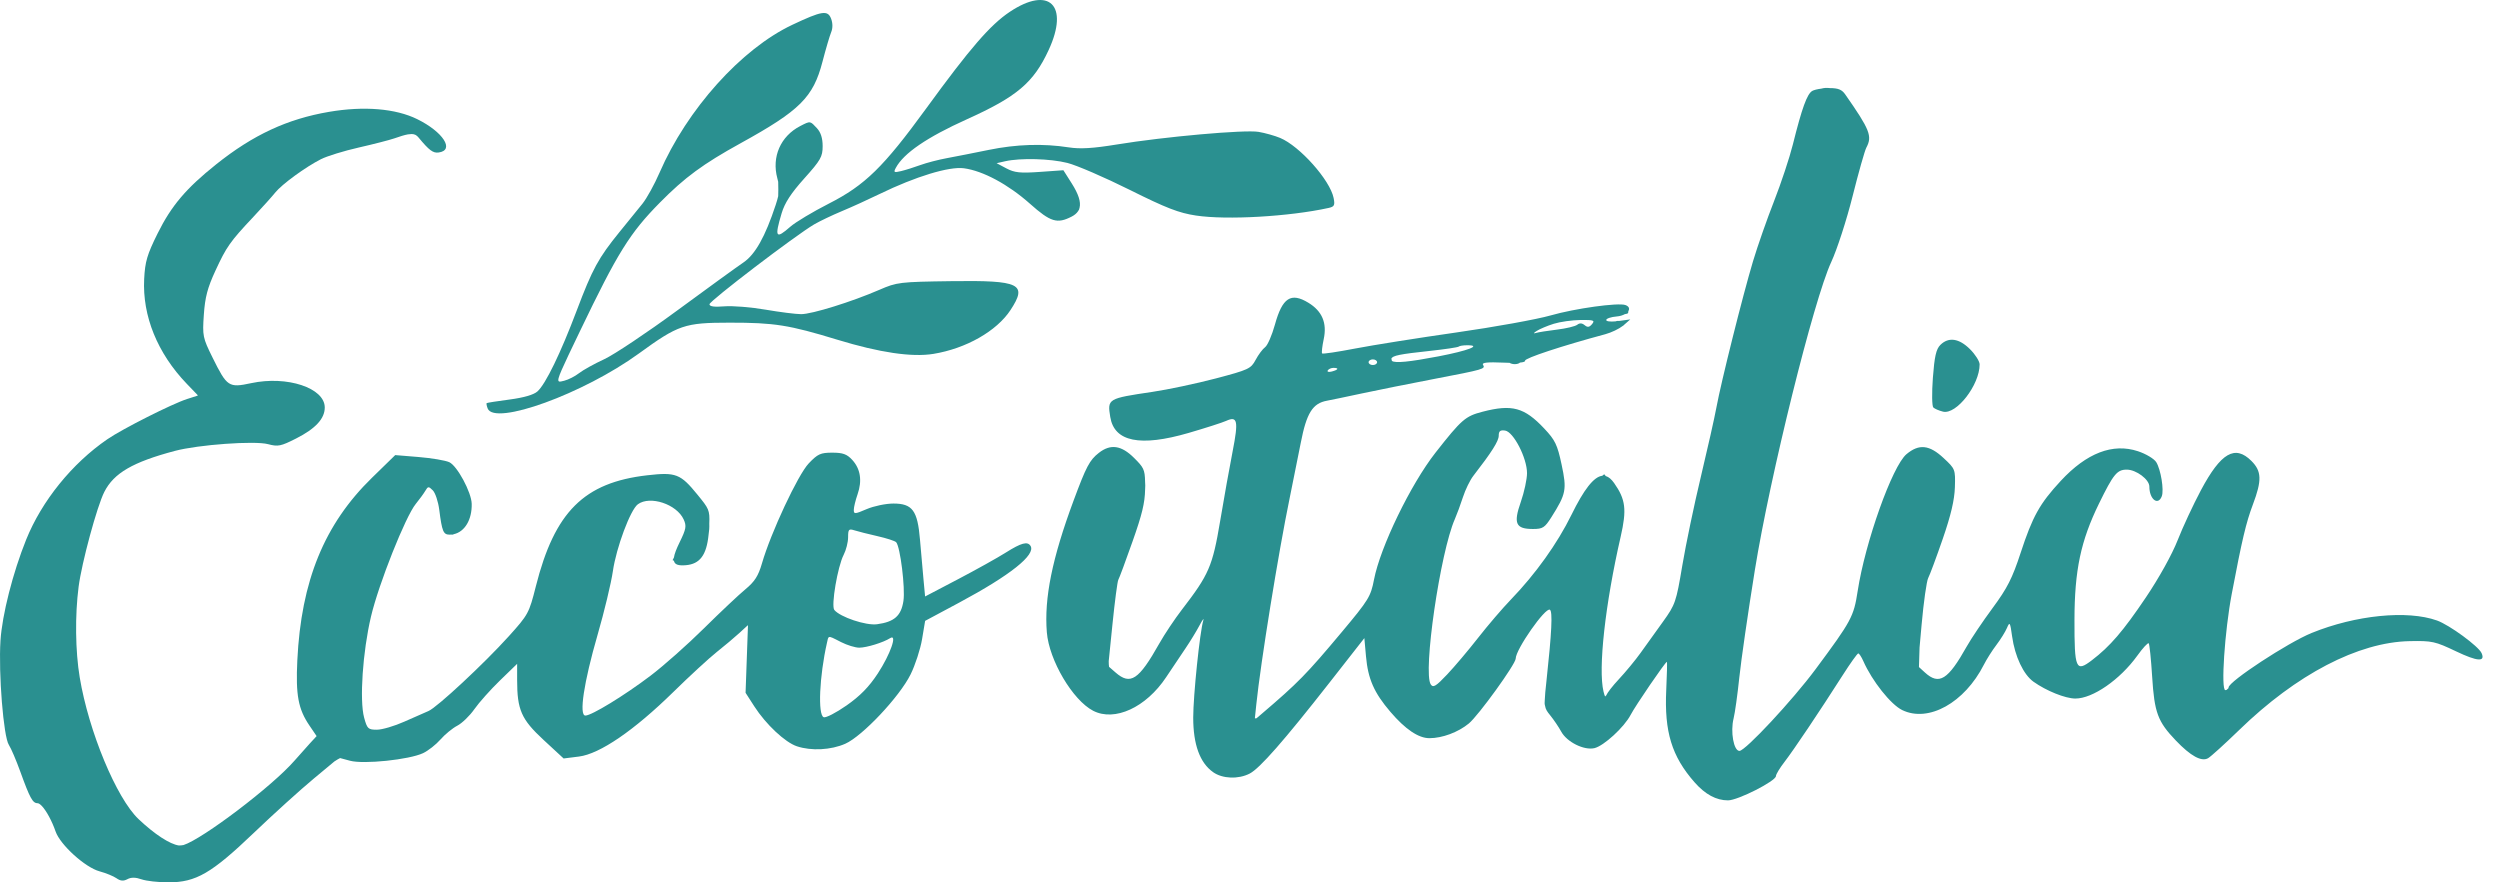
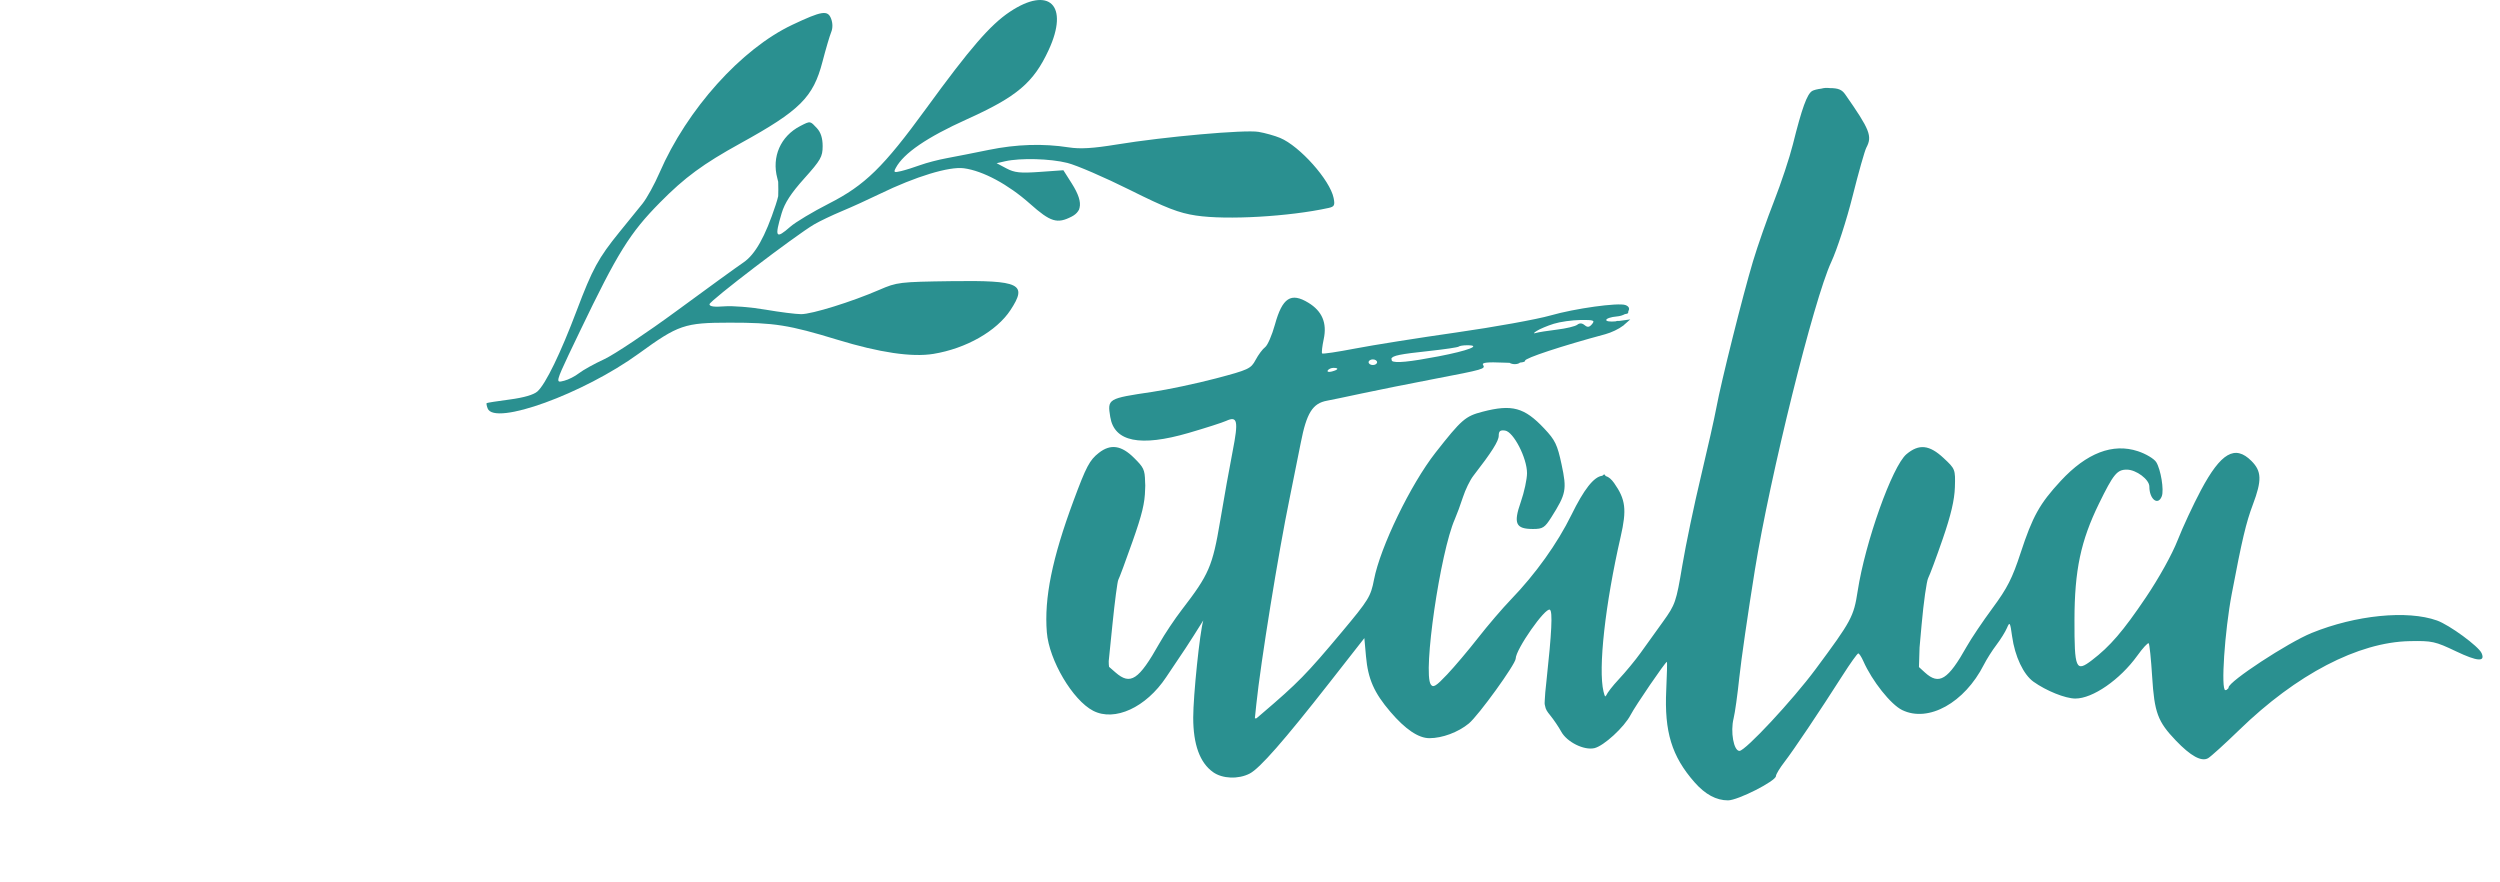
<svg xmlns="http://www.w3.org/2000/svg" width="136" height="48" viewBox="0 0 136 48" fill="none">
  <path d="M50.387 5.898C52.769 2.625 53.87 1.353 54.932 0.644C57.08 -0.789 58.175 0.286 57.047 2.721C56.224 4.499 55.33 5.256 52.6 6.488C50.424 7.47 49.159 8.335 48.732 9.132C48.6 9.379 48.632 9.399 49.014 9.309C49.251 9.253 49.722 9.105 50.061 8.981C50.4 8.857 51.057 8.686 51.523 8.601C51.988 8.515 53.009 8.314 53.79 8.154C55.294 7.846 56.746 7.8 58.14 8.017C58.765 8.114 59.45 8.073 60.756 7.86C63.351 7.435 67.714 7.047 68.463 7.173C68.82 7.234 69.349 7.382 69.638 7.503C70.708 7.949 72.354 9.798 72.549 10.77C72.628 11.166 72.589 11.243 72.277 11.312C70.141 11.782 66.73 11.978 65.065 11.726C64.128 11.585 63.447 11.321 61.449 10.324C60.094 9.649 58.574 8.992 58.069 8.864C57.135 8.628 55.511 8.584 54.678 8.773L54.216 8.878L54.748 9.16C55.191 9.395 55.496 9.427 56.564 9.352L57.848 9.261L58.302 9.976C58.666 10.55 58.808 10.98 58.729 11.298C58.718 11.375 58.689 11.44 58.642 11.496C58.567 11.608 58.453 11.702 58.302 11.781C57.508 12.19 57.152 12.081 56.032 11.085C54.847 10.031 53.471 9.292 52.437 9.154C51.634 9.046 49.807 9.603 47.867 10.546C47.254 10.845 46.319 11.27 45.79 11.49C45.261 11.711 44.586 12.034 44.29 12.207C43.272 12.804 38.596 16.371 38.596 16.551C38.596 16.674 38.852 16.71 39.404 16.665C39.848 16.628 40.853 16.709 41.636 16.844C42.419 16.979 43.295 17.09 43.584 17.09C44.174 17.09 46.346 16.414 47.841 15.765C48.794 15.351 48.935 15.334 51.751 15.295C55.504 15.244 55.907 15.441 54.971 16.867C54.219 18.013 52.553 18.961 50.779 19.251C49.611 19.442 47.848 19.182 45.553 18.481C42.919 17.676 42.127 17.551 39.684 17.553C37.238 17.555 36.906 17.668 34.749 19.235C31.741 21.42 26.897 23.179 26.529 22.22C26.476 22.081 26.451 21.95 26.474 21.93C26.497 21.909 27.058 21.821 27.721 21.734C28.494 21.632 29.038 21.474 29.238 21.293C29.683 20.892 30.497 19.216 31.373 16.895C32.232 14.623 32.549 14.04 33.7 12.622C34.15 12.068 34.711 11.376 34.947 11.085C35.183 10.793 35.603 10.031 35.88 9.392C37.374 5.947 40.329 2.657 43.105 1.348C44.715 0.588 45.03 0.538 45.212 1.017C45.305 1.261 45.306 1.535 45.216 1.751C45.137 1.941 44.923 2.666 44.742 3.361C44.238 5.296 43.52 6.01 40.289 7.792C38.243 8.921 37.254 9.648 35.903 11.016C34.263 12.677 33.602 13.739 31.551 18.013C30.553 20.092 30.282 20.644 30.397 20.742C30.442 20.781 30.549 20.748 30.696 20.711C30.923 20.654 31.284 20.47 31.498 20.302C31.712 20.134 32.329 19.791 32.87 19.541C33.41 19.291 35.193 18.101 36.831 16.897C38.469 15.692 40.091 14.516 40.435 14.284C41.084 13.846 41.629 12.876 42.199 11.142C42.259 10.958 42.304 10.806 42.334 10.671C42.344 10.457 42.342 10.21 42.334 9.891C42.321 9.829 42.305 9.764 42.286 9.695C41.972 8.53 42.464 7.41 43.531 6.858C43.82 6.709 43.953 6.637 44.068 6.659C44.172 6.68 44.26 6.779 44.438 6.97C44.65 7.197 44.752 7.515 44.752 7.95C44.752 8.526 44.646 8.712 43.752 9.708C43.034 10.508 42.687 11.042 42.521 11.601C42.128 12.921 42.199 13.031 42.995 12.332C43.278 12.084 44.222 11.518 45.092 11.075C47.057 10.074 48.06 9.093 50.387 5.898Z" fill="#2A9090" />
-   <path fill-rule="evenodd" clip-rule="evenodd" d="M97.531 7.863C98.027 5.876 98.303 5.112 98.586 4.947C98.674 4.896 98.865 4.849 99.082 4.821C99.23 4.78 99.383 4.771 99.535 4.792C100.002 4.794 100.198 4.874 100.379 5.134C101.724 7.059 101.863 7.408 101.529 8.031C101.441 8.196 101.103 9.389 100.779 10.681C100.455 11.973 99.933 13.58 99.62 14.253C98.672 16.287 96.29 25.892 95.465 31.007C95.097 33.291 94.716 35.92 94.619 36.851C94.522 37.781 94.382 38.785 94.308 39.081C94.126 39.807 94.313 40.849 94.626 40.849C94.946 40.849 97.513 38.095 98.767 36.406C100.721 33.774 100.844 33.545 101.056 32.161C101.464 29.5 102.94 25.357 103.712 24.708C104.392 24.137 104.957 24.195 105.731 24.918C106.367 25.51 106.375 25.53 106.346 26.501C106.325 27.196 106.131 28.024 105.685 29.316C105.337 30.323 104.982 31.28 104.895 31.442C104.808 31.605 104.646 32.75 104.535 33.987L104.424 35.224L104.391 36.288L104.713 36.582C105.49 37.289 105.968 36.991 106.996 35.159C107.234 34.736 107.865 33.798 108.399 33.075C109.198 31.993 109.468 31.462 109.92 30.083C110.576 28.082 110.956 27.401 112.107 26.158C113.514 24.64 114.939 24.093 116.306 24.547C116.738 24.69 117.184 24.957 117.298 25.139C117.548 25.54 117.731 26.66 117.601 26.997C117.397 27.529 116.925 27.161 116.925 26.469C116.925 26.085 116.21 25.548 115.697 25.548C115.168 25.548 114.972 25.787 114.186 27.393C113.192 29.425 112.855 31.024 112.851 33.729C112.847 36.398 112.926 36.583 113.793 35.921C114.788 35.163 115.497 34.339 116.742 32.491C117.447 31.445 118.163 30.156 118.462 29.392C118.744 28.674 119.316 27.446 119.732 26.665C120.819 24.626 121.584 24.183 122.477 25.075C123.036 25.633 123.053 26.129 122.558 27.443C122.186 28.43 121.968 29.352 121.406 32.314C121.021 34.345 120.809 37.543 121.059 37.543C121.081 37.543 121.101 37.54 121.12 37.534C121.155 37.506 121.191 37.475 121.227 37.44C121.232 37.427 121.234 37.413 121.234 37.399C121.234 37.076 124.458 34.961 125.753 34.434C128.15 33.46 130.96 33.179 132.572 33.755C133.246 33.995 134.835 35.158 134.999 35.531C135.213 36.019 134.772 35.987 133.61 35.433C132.47 34.89 132.306 34.853 131.082 34.878C128.286 34.935 124.928 36.685 121.816 39.708C121.031 40.47 120.267 41.162 120.12 41.246C119.758 41.45 119.174 41.13 118.366 40.285C117.379 39.254 117.199 38.767 117.077 36.809C117.018 35.855 116.933 35.039 116.89 34.995C116.846 34.951 116.567 35.253 116.271 35.666C115.328 36.977 113.838 38.007 112.894 38.001C112.348 37.997 111.323 37.584 110.623 37.087C110.076 36.697 109.61 35.709 109.459 34.621C109.352 33.844 109.329 33.807 109.179 34.16C109.089 34.371 108.831 34.786 108.606 35.082C108.38 35.378 108.073 35.863 107.923 36.159C106.871 38.232 104.91 39.322 103.48 38.628C102.86 38.328 101.842 37.046 101.366 35.967C101.263 35.734 101.139 35.545 101.089 35.546C101.039 35.547 100.656 36.083 100.238 36.738C98.975 38.716 97.567 40.814 97.076 41.449C96.821 41.779 96.612 42.124 96.611 42.218C96.609 42.49 94.539 43.54 94.005 43.54C93.363 43.54 92.763 43.216 92.182 42.555C90.942 41.143 90.534 39.81 90.644 37.525C90.685 36.689 90.699 36.005 90.677 36.005C90.596 36.005 88.959 38.4 88.709 38.885C88.361 39.558 87.242 40.584 86.732 40.7C86.165 40.828 85.238 40.365 84.931 39.801C84.796 39.553 84.525 39.152 84.329 38.911C84.169 38.715 84.082 38.596 84.049 38.389C84.024 38.304 84.021 38.211 84.035 38.092C84.04 37.859 84.074 37.535 84.127 37.047C84.415 34.397 84.47 33.264 84.314 33.169C84.071 33.018 82.454 35.33 82.454 35.828C82.454 36.123 80.431 38.923 79.904 39.358C79.325 39.835 78.46 40.157 77.761 40.157C77.165 40.157 76.45 39.675 75.639 38.726C74.748 37.684 74.42 36.938 74.31 35.705L74.221 34.713L72.316 37.146C69.841 40.306 68.53 41.8 67.984 42.082C67.367 42.401 66.501 42.367 65.992 42.005C65.272 41.493 64.911 40.503 64.911 39.039C64.911 37.839 65.272 34.361 65.46 33.748C65.507 33.594 65.413 33.72 65.25 34.028C65.087 34.336 64.749 34.89 64.499 35.258C64.25 35.627 63.773 36.338 63.439 36.839C62.345 38.486 60.638 39.271 59.468 38.666C58.353 38.09 57.07 35.916 56.948 34.399C56.798 32.537 57.236 30.378 58.4 27.24C59.092 25.376 59.273 25.032 59.774 24.639C60.413 24.136 61.003 24.221 61.698 24.915C62.204 25.421 62.282 25.533 62.293 26.219C62.305 26.345 62.306 26.48 62.294 26.628C62.28 27.368 62.126 27.996 61.61 29.456C61.234 30.523 60.886 31.46 60.837 31.539C60.789 31.617 60.645 32.706 60.518 33.959L60.314 35.967C60.314 36.096 60.32 36.196 60.333 36.276L60.684 36.582C61.498 37.291 61.946 36.995 63.067 35.005C63.353 34.498 63.908 33.668 64.299 33.16C65.769 31.253 65.963 30.804 66.376 28.345C66.584 27.103 66.89 25.394 67.056 24.548C67.38 22.891 67.321 22.614 66.702 22.896C66.498 22.989 65.578 23.284 64.659 23.552C62.023 24.319 60.617 24.033 60.398 22.685C60.237 21.691 60.257 21.679 62.68 21.32C63.526 21.195 65.077 20.867 66.126 20.591C67.925 20.117 68.049 20.06 68.306 19.577C68.456 19.295 68.689 18.984 68.823 18.885C68.957 18.786 69.197 18.234 69.356 17.659C69.76 16.195 70.225 15.89 71.175 16.469C71.925 16.926 72.198 17.57 72.011 18.445C71.927 18.84 71.888 19.192 71.924 19.228C71.96 19.265 72.769 19.144 73.721 18.96C74.674 18.776 77.149 18.383 79.223 18.087C81.296 17.791 83.602 17.374 84.347 17.161C85.678 16.779 88.034 16.452 88.425 16.595C88.627 16.668 88.662 16.801 88.581 16.925C88.585 16.977 88.575 17.022 88.549 17.048C88.537 17.06 88.481 17.075 88.388 17.091C88.275 17.154 88.127 17.2 87.955 17.215C87.638 17.241 87.379 17.328 87.379 17.409C87.379 17.48 87.584 17.509 87.878 17.483C87.943 17.457 88.009 17.449 88.077 17.46L88.687 17.376L88.359 17.664C88.348 17.683 88.324 17.702 88.287 17.724C88.074 17.893 87.656 18.093 87.326 18.182C84.959 18.819 82.942 19.485 82.965 19.621C82.974 19.672 82.878 19.707 82.686 19.725C82.586 19.823 82.302 19.847 82.118 19.738C82.015 19.736 81.903 19.733 81.782 19.727C80.924 19.689 80.601 19.723 80.676 19.844C80.816 20.071 80.745 20.092 77.992 20.62C76.68 20.871 74.914 21.226 74.067 21.407C73.221 21.589 72.376 21.765 72.19 21.798C71.406 21.94 71.077 22.467 70.762 24.087C70.597 24.933 70.324 26.296 70.154 27.116C69.559 29.987 68.575 36.072 68.344 38.312L68.265 39.073C68.279 39.078 68.293 39.081 68.31 39.081C68.323 39.081 68.338 39.078 68.355 39.073L68.617 38.85C70.627 37.135 71.064 36.689 73.004 34.371C74.455 32.637 74.569 32.451 74.746 31.531C75.084 29.766 76.742 26.345 78.091 24.625C79.513 22.814 79.711 22.642 80.654 22.397C82.256 21.981 82.925 22.163 84.006 23.311C84.601 23.942 84.719 24.186 84.95 25.268C85.243 26.637 85.199 26.863 84.396 28.135C84.033 28.708 83.925 28.777 83.395 28.777C82.454 28.777 82.32 28.483 82.73 27.31C82.917 26.774 83.07 26.067 83.07 25.739C83.07 24.916 82.334 23.488 81.877 23.423C81.611 23.385 81.531 23.45 81.531 23.701C81.531 23.994 81.153 24.591 80.147 25.889C79.969 26.119 79.716 26.638 79.585 27.042C79.454 27.447 79.255 27.985 79.144 28.239C78.348 30.045 77.395 36.594 77.835 37.235C77.966 37.426 78.118 37.334 78.723 36.693C79.125 36.268 79.885 35.369 80.412 34.694C80.939 34.02 81.74 33.084 82.194 32.614C83.536 31.223 84.722 29.565 85.486 28.009C86.165 26.626 86.701 25.934 87.163 25.882L87.269 25.799L87.354 25.898C87.513 25.944 87.663 26.072 87.809 26.279C88.435 27.17 88.502 27.721 88.165 29.193C87.321 32.87 86.933 36.378 87.231 37.62C87.263 37.749 87.293 37.844 87.317 37.89C87.335 37.874 87.354 37.857 87.374 37.837C87.438 37.684 87.724 37.315 88.056 36.96C88.429 36.562 88.966 35.912 89.249 35.516C89.532 35.121 90.08 34.357 90.467 33.82C91.139 32.885 91.184 32.752 91.516 30.771C91.707 29.632 92.162 27.455 92.527 25.933C92.891 24.41 93.272 22.715 93.373 22.165C93.622 20.804 94.807 16.072 95.362 14.219C95.611 13.388 96.128 11.912 96.51 10.939C96.892 9.966 97.351 8.582 97.531 7.863ZM83.603 17.999C83.769 17.893 84.184 17.72 84.526 17.613C84.868 17.506 85.52 17.414 85.974 17.408C86.695 17.399 86.776 17.427 86.608 17.63C86.461 17.807 86.364 17.821 86.204 17.688C86.062 17.571 85.931 17.564 85.802 17.667C85.696 17.752 85.2 17.87 84.7 17.931C84.2 17.991 83.681 18.074 83.546 18.115C83.398 18.16 83.42 18.114 83.603 17.999ZM77.752 19.093C78.594 19.002 79.315 18.895 79.355 18.855C79.395 18.814 79.603 18.782 79.818 18.782C80.631 18.782 79.869 19.076 78.253 19.386C76.675 19.688 75.894 19.766 75.721 19.633C75.706 19.595 75.696 19.554 75.691 19.513C75.748 19.343 76.164 19.264 77.752 19.093ZM74.683 19.858C74.556 19.858 74.452 19.789 74.452 19.704C74.452 19.62 74.556 19.551 74.683 19.551C74.81 19.551 74.914 19.62 74.914 19.704C74.914 19.789 74.81 19.858 74.683 19.858ZM72.451 20.21C72.282 20.255 72.182 20.228 72.23 20.151C72.277 20.075 72.416 20.012 72.538 20.012C72.856 20.012 72.811 20.116 72.451 20.21Z" fill="#2A9090" />
-   <path fill-rule="evenodd" clip-rule="evenodd" d="M11.759 8.941C13.769 7.337 15.624 6.474 17.898 6.085C19.799 5.76 21.518 5.902 22.695 6.481C24.103 7.173 24.748 8.17 23.869 8.295C23.56 8.34 23.352 8.186 22.765 7.476C22.666 7.356 22.563 7.294 22.395 7.291C22.334 7.294 22.264 7.3 22.184 7.311C22.004 7.344 21.765 7.417 21.438 7.532C21.184 7.62 20.318 7.843 19.514 8.026C18.71 8.208 17.786 8.494 17.461 8.659C16.616 9.089 15.334 10.025 14.974 10.474C14.805 10.685 14.27 11.28 13.785 11.796C12.511 13.151 12.324 13.417 11.718 14.728C11.29 15.653 11.153 16.173 11.089 17.118C11.009 18.273 11.03 18.374 11.56 19.447C12.353 21.049 12.439 21.106 13.666 20.843C15.619 20.426 17.667 21.105 17.667 22.168C17.667 22.774 17.166 23.317 16.112 23.852C15.279 24.276 15.122 24.307 14.585 24.163C13.86 23.968 10.786 24.19 9.509 24.53C7.22 25.14 6.196 25.735 5.675 26.759C5.279 27.537 4.447 30.605 4.277 31.915C4.075 33.469 4.098 35.422 4.337 36.851C4.827 39.79 6.332 43.415 7.536 44.558C8.404 45.381 9.24 45.926 9.73 45.994C9.813 45.994 9.898 45.987 9.985 45.97C11.013 45.644 14.811 42.778 16.035 41.364C16.28 41.081 16.648 40.668 16.852 40.447L17.224 40.044L16.831 39.465C16.224 38.571 16.083 37.813 16.174 35.928C16.383 31.603 17.642 28.52 20.234 25.992L21.5 24.757L22.777 24.862C23.479 24.92 24.227 25.046 24.439 25.142C24.871 25.339 25.646 26.777 25.661 27.409C25.68 28.273 25.283 28.925 24.69 29.059C24.657 29.076 24.629 29.085 24.61 29.085C24.591 29.085 24.572 29.084 24.554 29.081C24.523 29.084 24.491 29.085 24.459 29.085C24.117 29.085 24.046 28.914 23.896 27.735C23.839 27.289 23.681 26.812 23.545 26.676C23.316 26.448 23.284 26.45 23.137 26.701C23.049 26.851 22.816 27.17 22.619 27.411C22.058 28.099 20.6 31.765 20.181 33.545C19.73 35.458 19.552 38.096 19.809 39.042C19.974 39.646 20.027 39.696 20.503 39.696C20.786 39.696 21.459 39.498 21.997 39.257C22.536 39.015 23.126 38.756 23.309 38.68C23.767 38.491 26.339 36.097 27.672 34.619C28.738 33.437 28.781 33.359 29.15 31.897C30.174 27.84 31.771 26.248 35.214 25.855C36.772 25.678 37.017 25.773 37.95 26.919C38.551 27.657 38.619 27.744 38.585 28.489C38.594 28.688 38.58 28.889 38.547 29.085C38.437 30.201 38.071 30.683 37.31 30.747C36.912 30.781 36.701 30.719 36.661 30.505L36.589 30.472L36.662 30.328C36.69 30.133 36.795 29.862 36.973 29.498C37.326 28.778 37.355 28.615 37.192 28.258C36.813 27.427 35.362 26.946 34.7 27.432C34.293 27.731 33.526 29.786 33.34 31.074C33.248 31.714 32.873 33.276 32.506 34.544C31.759 37.127 31.488 38.927 31.845 38.927C32.183 38.927 33.972 37.833 35.386 36.761C36.094 36.225 37.4 35.067 38.288 34.188C39.177 33.31 40.195 32.35 40.551 32.056C41.057 31.637 41.253 31.33 41.45 30.649C41.931 28.985 43.41 25.823 43.993 25.211C44.484 24.695 44.636 24.625 45.274 24.625C45.85 24.625 46.071 24.704 46.358 25.014C46.81 25.502 46.911 26.146 46.651 26.892C46.54 27.21 46.448 27.589 46.447 27.734C46.445 27.977 46.499 27.974 47.15 27.695C47.538 27.529 48.191 27.393 48.6 27.393C49.636 27.393 49.915 27.772 50.047 29.352C50.102 30.008 50.187 30.974 50.236 31.497L50.325 32.448L52.117 31.509C53.102 30.993 54.273 30.34 54.719 30.058C55.557 29.529 55.9 29.437 56.061 29.697C56.359 30.179 54.96 31.293 52.189 32.778L50.327 33.775L50.161 34.768C50.07 35.313 49.788 36.179 49.535 36.69C48.932 37.907 46.914 40.048 45.983 40.46C45.206 40.803 44.135 40.859 43.351 40.598C42.708 40.385 41.663 39.404 41.032 38.423L40.559 37.688L40.69 34.017C40.681 34.021 40.671 34.026 40.66 34.032L40.221 34.436C39.962 34.674 39.411 35.137 38.997 35.465C38.582 35.794 37.516 36.775 36.628 37.646C34.492 39.74 32.627 41.015 31.496 41.156L30.661 41.261L29.569 40.251C28.359 39.131 28.132 38.616 28.132 36.99V36.112L27.196 37.02C26.682 37.519 26.055 38.221 25.804 38.581C25.553 38.94 25.136 39.343 24.878 39.477C24.62 39.61 24.207 39.949 23.961 40.229C23.715 40.509 23.289 40.843 23.014 40.972C22.255 41.328 19.786 41.585 19.044 41.385L18.501 41.239C18.416 41.281 18.312 41.342 18.192 41.422L17.089 42.339C16.349 42.953 14.874 44.288 13.811 45.305C11.505 47.511 10.662 48 9.159 48C8.616 48 7.959 47.926 7.699 47.835C7.372 47.721 7.133 47.719 6.93 47.828C6.716 47.942 6.553 47.928 6.338 47.777C6.174 47.663 5.76 47.493 5.418 47.401C4.635 47.191 3.274 45.958 3.024 45.232C2.824 44.655 2.525 44.113 2.285 43.854C2.273 43.842 2.261 43.83 2.248 43.817C2.168 43.738 2.096 43.694 2.038 43.694C1.777 43.694 1.62 43.405 1.105 41.978C0.882 41.36 0.601 40.704 0.481 40.52C0.19 40.078 -0.087 36.628 0.026 34.852C0.114 33.454 0.7 31.15 1.424 29.355C2.274 27.248 3.918 25.215 5.838 23.896C6.66 23.331 9.37 21.964 10.181 21.705L10.758 21.52C10.756 21.511 10.753 21.502 10.75 21.491L10.161 20.879C8.567 19.22 7.741 17.19 7.843 15.178C7.891 14.231 8.002 13.853 8.574 12.7C9.322 11.192 10.122 10.248 11.759 8.941ZM45.896 30.181C46.028 29.925 46.137 29.496 46.137 29.228C46.137 28.793 46.174 28.753 46.483 28.851C46.673 28.912 47.237 29.054 47.735 29.167C48.233 29.28 48.69 29.428 48.752 29.498C48.974 29.746 49.252 31.991 49.147 32.688C49.025 33.502 48.65 33.833 47.71 33.959C47.111 34.04 45.705 33.569 45.387 33.182C45.203 32.958 45.566 30.819 45.896 30.181ZM44.809 39.017C44.482 38.892 44.575 36.785 44.987 34.967C45.026 34.794 45.038 34.694 45.091 34.662C45.165 34.617 45.322 34.709 45.752 34.929C46.084 35.098 46.532 35.235 46.746 35.234C47.148 35.231 48.053 34.952 48.423 34.716C48.835 34.453 48.437 35.593 47.752 36.638C47.276 37.365 46.79 37.861 46.052 38.377C45.484 38.774 44.925 39.062 44.809 39.017Z" fill="#2A9090" />
-   <path d="M105.149 20.546C105.236 19.391 105.326 18.993 105.553 18.766C106 18.319 106.572 18.401 107.169 18.997C107.457 19.285 107.692 19.656 107.692 19.823C107.692 20.942 106.426 22.573 105.698 22.393C105.483 22.34 105.246 22.238 105.172 22.166C105.098 22.093 105.088 21.365 105.149 20.546Z" fill="#2A9090" />
+   <path fill-rule="evenodd" clip-rule="evenodd" d="M97.531 7.863C98.027 5.876 98.303 5.112 98.586 4.947C98.674 4.896 98.865 4.849 99.082 4.821C99.23 4.78 99.383 4.771 99.535 4.792C100.002 4.794 100.198 4.874 100.379 5.134C101.724 7.059 101.863 7.408 101.529 8.031C101.441 8.196 101.103 9.389 100.779 10.681C100.455 11.973 99.933 13.58 99.62 14.253C98.672 16.287 96.29 25.892 95.465 31.007C95.097 33.291 94.716 35.92 94.619 36.851C94.522 37.781 94.382 38.785 94.308 39.081C94.126 39.807 94.313 40.849 94.626 40.849C94.946 40.849 97.513 38.095 98.767 36.406C100.721 33.774 100.844 33.545 101.056 32.161C101.464 29.5 102.94 25.357 103.712 24.708C104.392 24.137 104.957 24.195 105.731 24.918C106.367 25.51 106.375 25.53 106.346 26.501C106.325 27.196 106.131 28.024 105.685 29.316C105.337 30.323 104.982 31.28 104.895 31.442C104.808 31.605 104.646 32.75 104.535 33.987L104.424 35.224L104.391 36.288L104.713 36.582C105.49 37.289 105.968 36.991 106.996 35.159C107.234 34.736 107.865 33.798 108.399 33.075C109.198 31.993 109.468 31.462 109.92 30.083C110.576 28.082 110.956 27.401 112.107 26.158C113.514 24.64 114.939 24.093 116.306 24.547C116.738 24.69 117.184 24.957 117.298 25.139C117.548 25.54 117.731 26.66 117.601 26.997C117.397 27.529 116.925 27.161 116.925 26.469C116.925 26.085 116.21 25.548 115.697 25.548C115.168 25.548 114.972 25.787 114.186 27.393C113.192 29.425 112.855 31.024 112.851 33.729C112.847 36.398 112.926 36.583 113.793 35.921C114.788 35.163 115.497 34.339 116.742 32.491C117.447 31.445 118.163 30.156 118.462 29.392C118.744 28.674 119.316 27.446 119.732 26.665C120.819 24.626 121.584 24.183 122.477 25.075C123.036 25.633 123.053 26.129 122.558 27.443C122.186 28.43 121.968 29.352 121.406 32.314C121.021 34.345 120.809 37.543 121.059 37.543C121.081 37.543 121.101 37.54 121.12 37.534C121.155 37.506 121.191 37.475 121.227 37.44C121.232 37.427 121.234 37.413 121.234 37.399C121.234 37.076 124.458 34.961 125.753 34.434C128.15 33.46 130.96 33.179 132.572 33.755C133.246 33.995 134.835 35.158 134.999 35.531C135.213 36.019 134.772 35.987 133.61 35.433C132.47 34.89 132.306 34.853 131.082 34.878C128.286 34.935 124.928 36.685 121.816 39.708C121.031 40.47 120.267 41.162 120.12 41.246C119.758 41.45 119.174 41.13 118.366 40.285C117.379 39.254 117.199 38.767 117.077 36.809C117.018 35.855 116.933 35.039 116.89 34.995C116.846 34.951 116.567 35.253 116.271 35.666C115.328 36.977 113.838 38.007 112.894 38.001C112.348 37.997 111.323 37.584 110.623 37.087C110.076 36.697 109.61 35.709 109.459 34.621C109.352 33.844 109.329 33.807 109.179 34.16C109.089 34.371 108.831 34.786 108.606 35.082C108.38 35.378 108.073 35.863 107.923 36.159C106.871 38.232 104.91 39.322 103.48 38.628C102.86 38.328 101.842 37.046 101.366 35.967C101.263 35.734 101.139 35.545 101.089 35.546C101.039 35.547 100.656 36.083 100.238 36.738C98.975 38.716 97.567 40.814 97.076 41.449C96.821 41.779 96.612 42.124 96.611 42.218C96.609 42.49 94.539 43.54 94.005 43.54C93.363 43.54 92.763 43.216 92.182 42.555C90.942 41.143 90.534 39.81 90.644 37.525C90.685 36.689 90.699 36.005 90.677 36.005C90.596 36.005 88.959 38.4 88.709 38.885C88.361 39.558 87.242 40.584 86.732 40.7C86.165 40.828 85.238 40.365 84.931 39.801C84.796 39.553 84.525 39.152 84.329 38.911C84.169 38.715 84.082 38.596 84.049 38.389C84.024 38.304 84.021 38.211 84.035 38.092C84.04 37.859 84.074 37.535 84.127 37.047C84.415 34.397 84.47 33.264 84.314 33.169C84.071 33.018 82.454 35.33 82.454 35.828C82.454 36.123 80.431 38.923 79.904 39.358C79.325 39.835 78.46 40.157 77.761 40.157C77.165 40.157 76.45 39.675 75.639 38.726C74.748 37.684 74.42 36.938 74.31 35.705L74.221 34.713L72.316 37.146C69.841 40.306 68.53 41.8 67.984 42.082C67.367 42.401 66.501 42.367 65.992 42.005C65.272 41.493 64.911 40.503 64.911 39.039C64.911 37.839 65.272 34.361 65.46 33.748C65.087 34.336 64.749 34.89 64.499 35.258C64.25 35.627 63.773 36.338 63.439 36.839C62.345 38.486 60.638 39.271 59.468 38.666C58.353 38.09 57.07 35.916 56.948 34.399C56.798 32.537 57.236 30.378 58.4 27.24C59.092 25.376 59.273 25.032 59.774 24.639C60.413 24.136 61.003 24.221 61.698 24.915C62.204 25.421 62.282 25.533 62.293 26.219C62.305 26.345 62.306 26.48 62.294 26.628C62.28 27.368 62.126 27.996 61.61 29.456C61.234 30.523 60.886 31.46 60.837 31.539C60.789 31.617 60.645 32.706 60.518 33.959L60.314 35.967C60.314 36.096 60.32 36.196 60.333 36.276L60.684 36.582C61.498 37.291 61.946 36.995 63.067 35.005C63.353 34.498 63.908 33.668 64.299 33.16C65.769 31.253 65.963 30.804 66.376 28.345C66.584 27.103 66.89 25.394 67.056 24.548C67.38 22.891 67.321 22.614 66.702 22.896C66.498 22.989 65.578 23.284 64.659 23.552C62.023 24.319 60.617 24.033 60.398 22.685C60.237 21.691 60.257 21.679 62.68 21.32C63.526 21.195 65.077 20.867 66.126 20.591C67.925 20.117 68.049 20.06 68.306 19.577C68.456 19.295 68.689 18.984 68.823 18.885C68.957 18.786 69.197 18.234 69.356 17.659C69.76 16.195 70.225 15.89 71.175 16.469C71.925 16.926 72.198 17.57 72.011 18.445C71.927 18.84 71.888 19.192 71.924 19.228C71.96 19.265 72.769 19.144 73.721 18.96C74.674 18.776 77.149 18.383 79.223 18.087C81.296 17.791 83.602 17.374 84.347 17.161C85.678 16.779 88.034 16.452 88.425 16.595C88.627 16.668 88.662 16.801 88.581 16.925C88.585 16.977 88.575 17.022 88.549 17.048C88.537 17.06 88.481 17.075 88.388 17.091C88.275 17.154 88.127 17.2 87.955 17.215C87.638 17.241 87.379 17.328 87.379 17.409C87.379 17.48 87.584 17.509 87.878 17.483C87.943 17.457 88.009 17.449 88.077 17.46L88.687 17.376L88.359 17.664C88.348 17.683 88.324 17.702 88.287 17.724C88.074 17.893 87.656 18.093 87.326 18.182C84.959 18.819 82.942 19.485 82.965 19.621C82.974 19.672 82.878 19.707 82.686 19.725C82.586 19.823 82.302 19.847 82.118 19.738C82.015 19.736 81.903 19.733 81.782 19.727C80.924 19.689 80.601 19.723 80.676 19.844C80.816 20.071 80.745 20.092 77.992 20.62C76.68 20.871 74.914 21.226 74.067 21.407C73.221 21.589 72.376 21.765 72.19 21.798C71.406 21.94 71.077 22.467 70.762 24.087C70.597 24.933 70.324 26.296 70.154 27.116C69.559 29.987 68.575 36.072 68.344 38.312L68.265 39.073C68.279 39.078 68.293 39.081 68.31 39.081C68.323 39.081 68.338 39.078 68.355 39.073L68.617 38.85C70.627 37.135 71.064 36.689 73.004 34.371C74.455 32.637 74.569 32.451 74.746 31.531C75.084 29.766 76.742 26.345 78.091 24.625C79.513 22.814 79.711 22.642 80.654 22.397C82.256 21.981 82.925 22.163 84.006 23.311C84.601 23.942 84.719 24.186 84.95 25.268C85.243 26.637 85.199 26.863 84.396 28.135C84.033 28.708 83.925 28.777 83.395 28.777C82.454 28.777 82.32 28.483 82.73 27.31C82.917 26.774 83.07 26.067 83.07 25.739C83.07 24.916 82.334 23.488 81.877 23.423C81.611 23.385 81.531 23.45 81.531 23.701C81.531 23.994 81.153 24.591 80.147 25.889C79.969 26.119 79.716 26.638 79.585 27.042C79.454 27.447 79.255 27.985 79.144 28.239C78.348 30.045 77.395 36.594 77.835 37.235C77.966 37.426 78.118 37.334 78.723 36.693C79.125 36.268 79.885 35.369 80.412 34.694C80.939 34.02 81.74 33.084 82.194 32.614C83.536 31.223 84.722 29.565 85.486 28.009C86.165 26.626 86.701 25.934 87.163 25.882L87.269 25.799L87.354 25.898C87.513 25.944 87.663 26.072 87.809 26.279C88.435 27.17 88.502 27.721 88.165 29.193C87.321 32.87 86.933 36.378 87.231 37.62C87.263 37.749 87.293 37.844 87.317 37.89C87.335 37.874 87.354 37.857 87.374 37.837C87.438 37.684 87.724 37.315 88.056 36.96C88.429 36.562 88.966 35.912 89.249 35.516C89.532 35.121 90.08 34.357 90.467 33.82C91.139 32.885 91.184 32.752 91.516 30.771C91.707 29.632 92.162 27.455 92.527 25.933C92.891 24.41 93.272 22.715 93.373 22.165C93.622 20.804 94.807 16.072 95.362 14.219C95.611 13.388 96.128 11.912 96.51 10.939C96.892 9.966 97.351 8.582 97.531 7.863ZM83.603 17.999C83.769 17.893 84.184 17.72 84.526 17.613C84.868 17.506 85.52 17.414 85.974 17.408C86.695 17.399 86.776 17.427 86.608 17.63C86.461 17.807 86.364 17.821 86.204 17.688C86.062 17.571 85.931 17.564 85.802 17.667C85.696 17.752 85.2 17.87 84.7 17.931C84.2 17.991 83.681 18.074 83.546 18.115C83.398 18.16 83.42 18.114 83.603 17.999ZM77.752 19.093C78.594 19.002 79.315 18.895 79.355 18.855C79.395 18.814 79.603 18.782 79.818 18.782C80.631 18.782 79.869 19.076 78.253 19.386C76.675 19.688 75.894 19.766 75.721 19.633C75.706 19.595 75.696 19.554 75.691 19.513C75.748 19.343 76.164 19.264 77.752 19.093ZM74.683 19.858C74.556 19.858 74.452 19.789 74.452 19.704C74.452 19.62 74.556 19.551 74.683 19.551C74.81 19.551 74.914 19.62 74.914 19.704C74.914 19.789 74.81 19.858 74.683 19.858ZM72.451 20.21C72.282 20.255 72.182 20.228 72.23 20.151C72.277 20.075 72.416 20.012 72.538 20.012C72.856 20.012 72.811 20.116 72.451 20.21Z" fill="#2A9090" />
</svg>